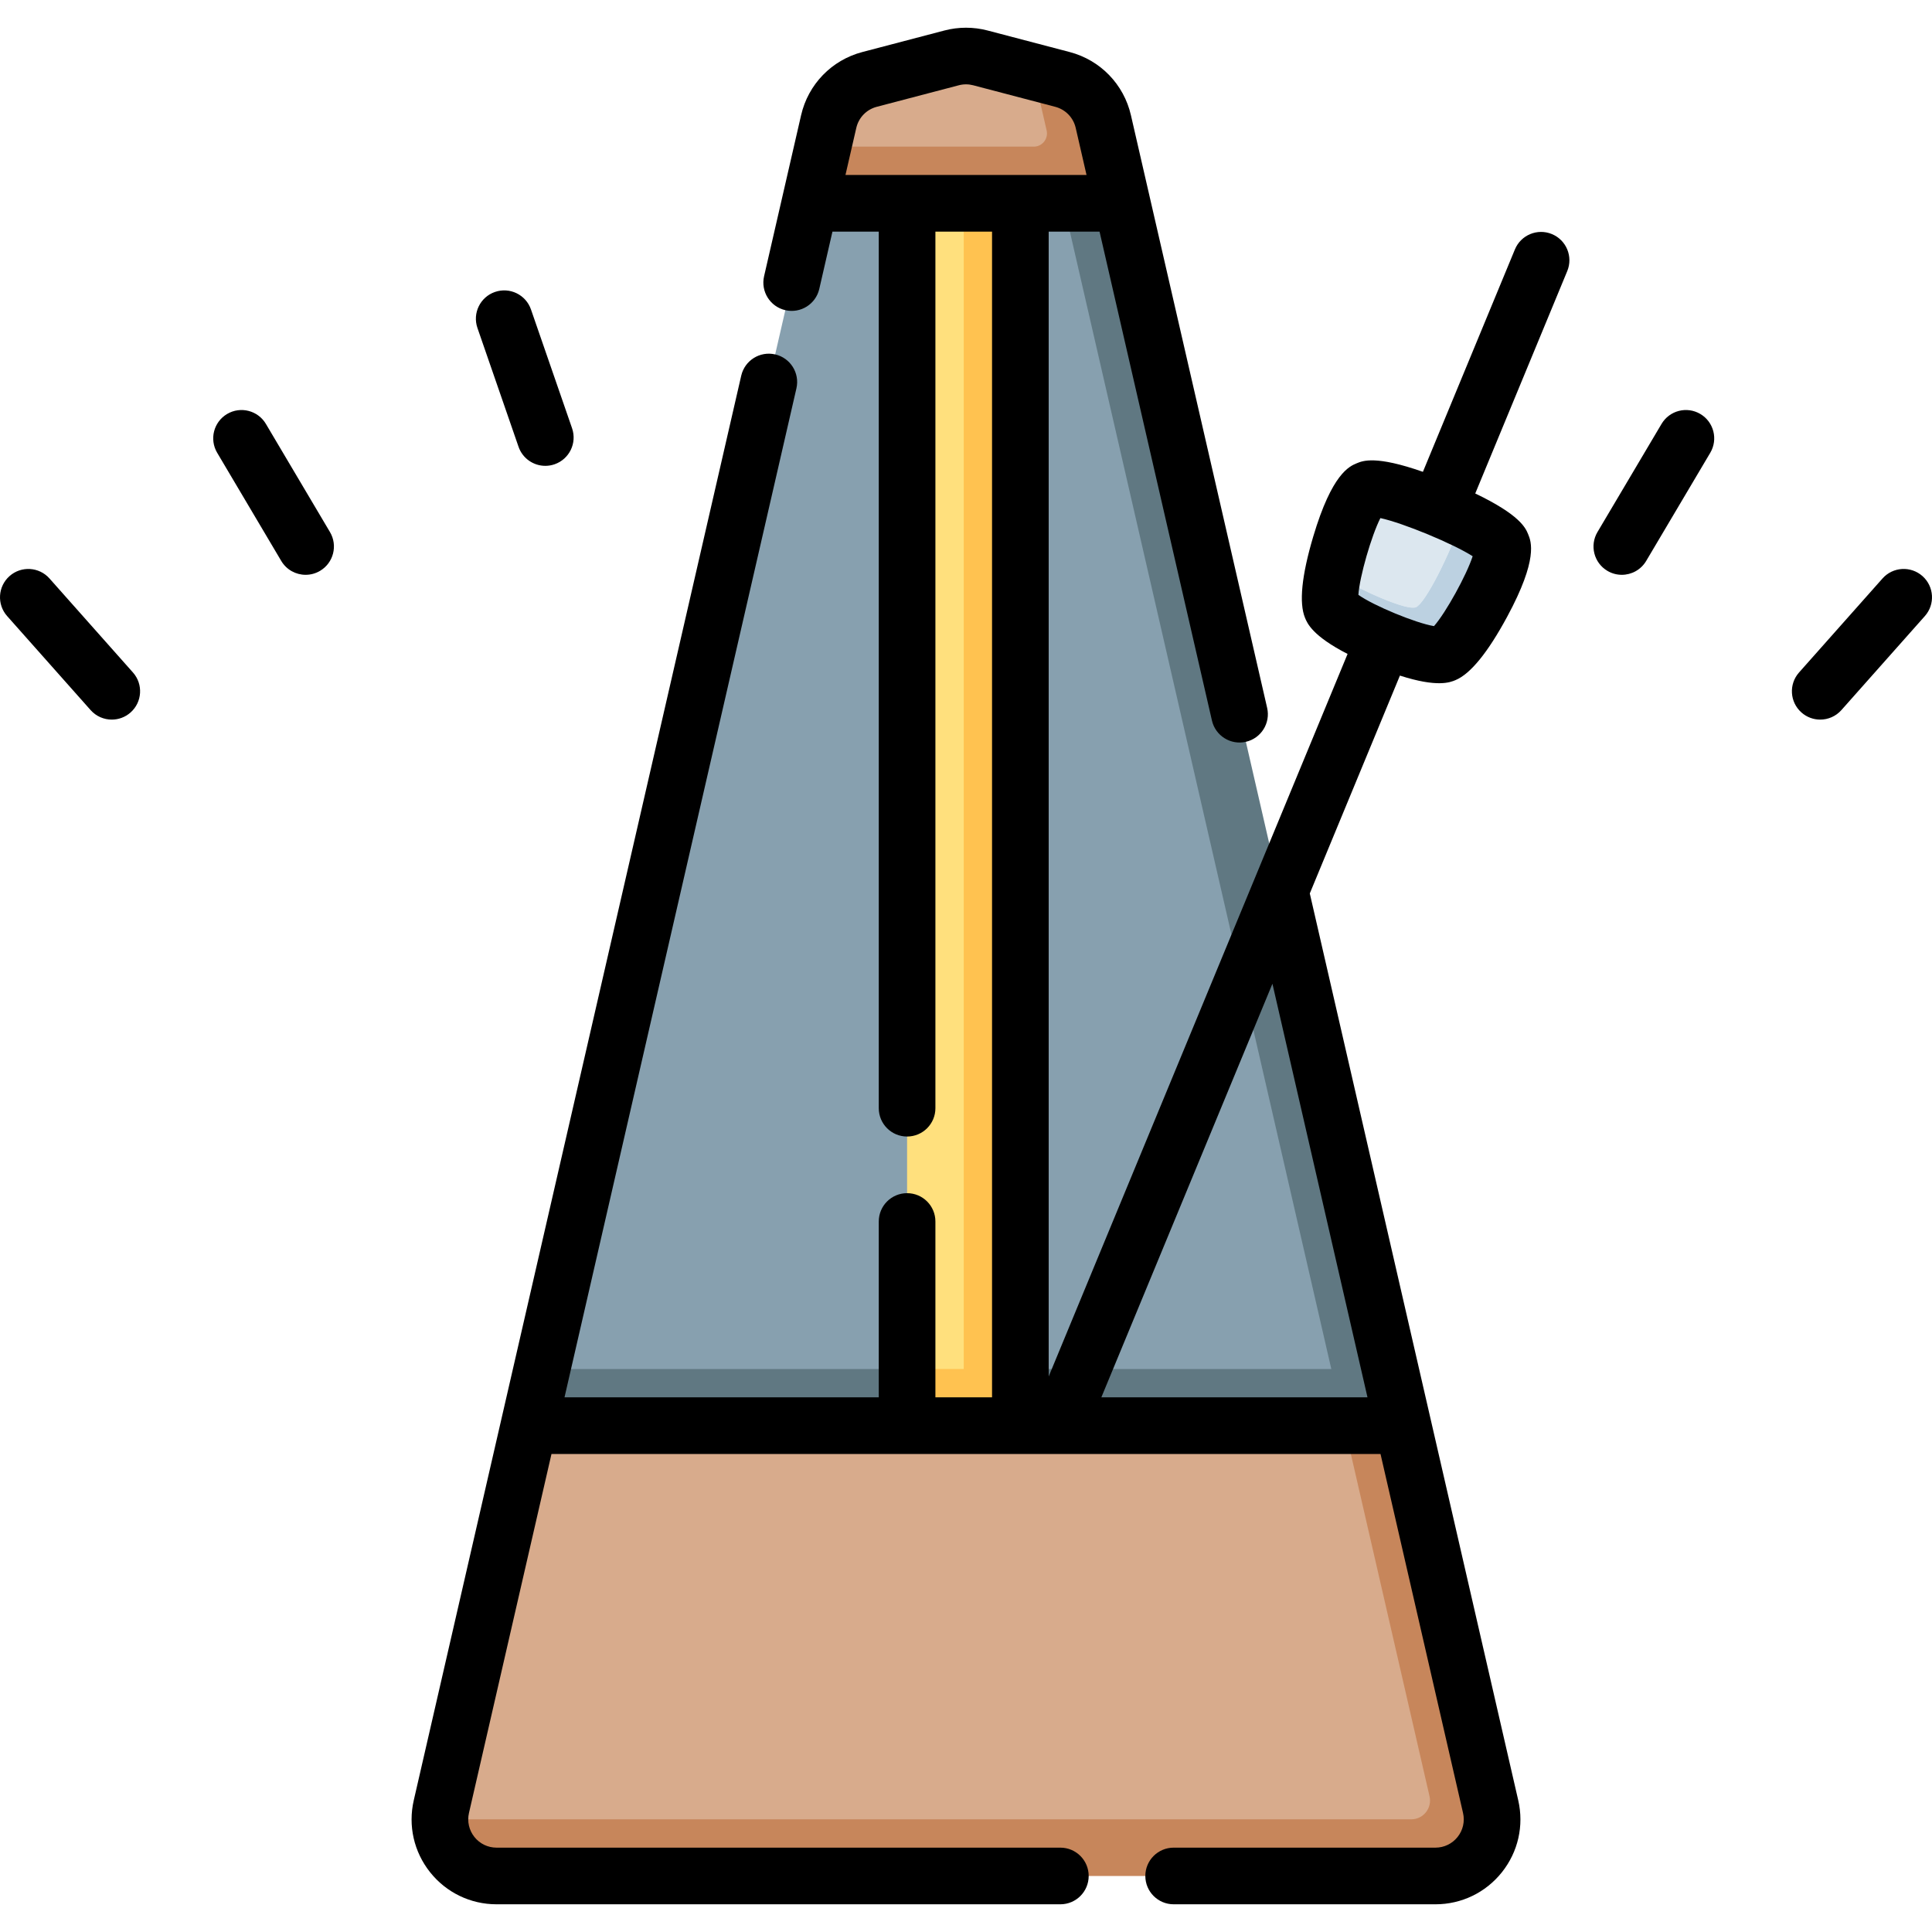
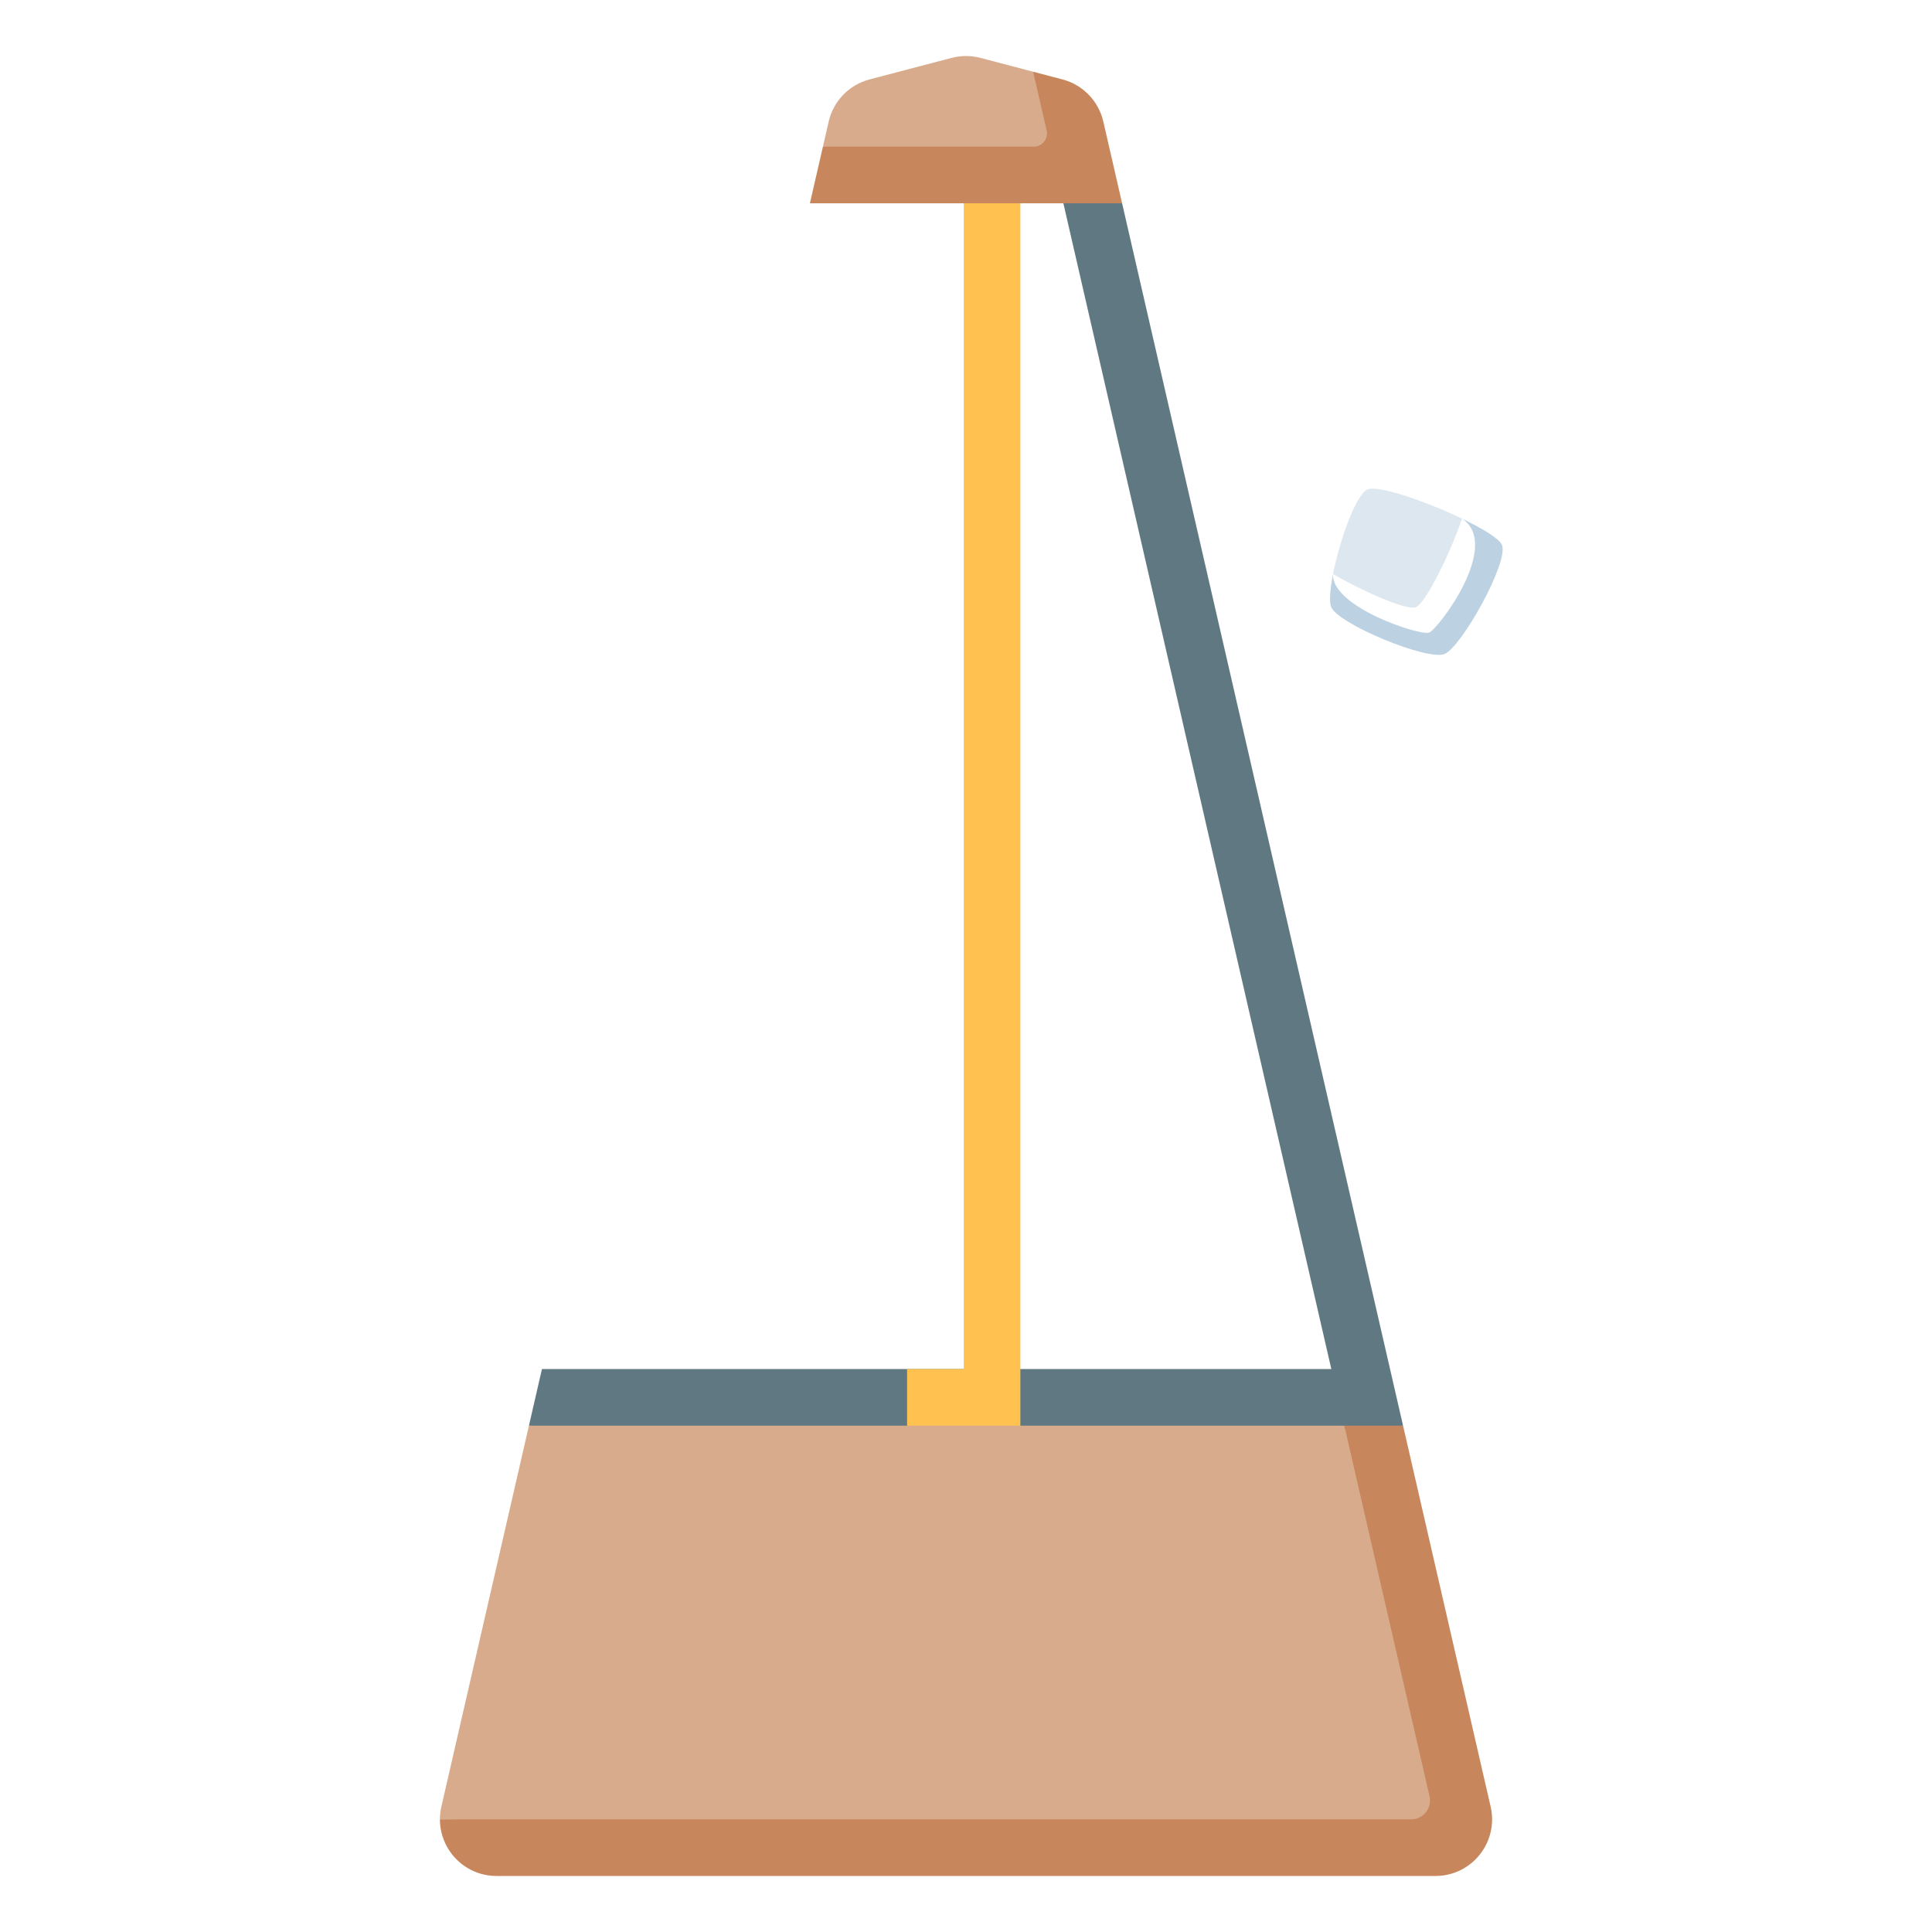
<svg xmlns="http://www.w3.org/2000/svg" id="Capa_1" enable-background="new 0 0 511.654 511.654" height="512" viewBox="0 0 511.654 511.654" width="512">
  <g>
    <g>
-       <path d="m280.593 49.395-66.105 4.442-70.961 308.721 218.171 7.5z" fill="#87a0af" />
      <path d="m297.167 53.837-16.574-4.442 71.982 313.163h-209.048l-3.447 15 115.92 7 115.575-7z" fill="#607882" />
-       <path d="m255.223 46.837h-15v315.721l22 7z" fill="#ffe07d" />
      <path d="m255.223 46.837v315.721h-15v17h30v-332.721z" fill="#ffc250" />
      <path d="m387.586 482.722-31.563-105.163h-85.799-30-100.144l-23.192 100.898c-.26 1.132-.379 2.256-.381 3.36l266.226 7c3.2-.001 5.57-2.976 4.853-6.095z" fill="#d8ab8c" />
      <path d="m371.575 377.558h-15.552l22.563 98.163c.717 3.119-1.652 6.094-4.853 6.094h-257.226c-.016 8.064 6.52 15 15 15h248.641c9.641 0 16.779-8.964 14.619-18.36z" fill="#c7865b" />
      <path d="m252.015 15.329-21.73 5.703c-5.402 1.418-9.571 5.717-10.823 11.16l-1.527 6.645 69.231 7-13.561-26.843-13.967-3.666c-2.498-.655-5.124-.655-7.623.001z" fill="#d8ab8c" />
      <path d="m292.191 32.192c-1.251-5.443-5.42-9.742-10.822-11.16l-7.763-2.038 3.576 15.559c.504 2.192-1.161 4.284-3.411 4.284h-55.835l-3.448 15h82.679z" fill="#c7865b" />
      <path d="m374.978 160.816c2.493-1.034 9.039-14.062 12.208-23.47-9.439-4.527-22.143-8.917-24.99-7.736-3.109 1.29-7.411 13.499-9.164 22.422 8.418 4.85 19.666 9.729 21.946 8.784z" fill="#dce7ef" />
      <g fill="#bcd1e1">
        <path d="m382.57 173.196c4.505-1.868 17.059-24.369 15.191-28.874-.688-1.658-5.079-4.341-10.575-6.977 10.575 6.977-6.204 29.145-8.697 30.179-2.28.945-25.939-6.747-25.457-15.493-.787 4.005-1.062 7.35-.483 8.746 1.869 4.505 25.516 14.288 30.021 12.419z" />
-         <path d="m378.489 167.525c2.493-1.034 19.272-23.202 8.697-30.179-3.169 9.409-9.715 22.436-12.208 23.47-2.28.945-13.528-3.934-21.946-8.784-.483 8.746 23.177 16.438 25.457 15.493z" />
      </g>
    </g>
    <g>
-       <path d="m380.148 504.316h-69.329c-4.143 0-7.5-3.357-7.5-7.5s3.357-7.5 7.5-7.5h69.329c2.298 0 4.436-1.031 5.867-2.828 1.432-1.798 1.957-4.113 1.442-6.353l-21.854-95.077h-219.552l-21.854 95.077c-.515 2.239.011 4.555 1.442 6.353 1.432 1.797 3.569 2.828 5.867 2.828h149.312c4.143 0 7.5 3.357 7.5 7.5s-3.357 7.5-7.5 7.5h-149.311c-6.893 0-13.308-3.093-17.602-8.484-4.294-5.393-5.871-12.338-4.327-19.056l86.722-377.29c.928-4.037 4.953-6.556 8.989-5.63 4.037.928 6.558 4.953 5.63 8.989l-61.42 267.213h83.225v-46.57c0-4.143 3.357-7.5 7.5-7.5s7.5 3.357 7.5 7.5v46.57h15v-308.721h-15v232.151c0 4.143-3.357 7.5-7.5 7.5s-7.5-3.357-7.5-7.5v-232.151h-12.265l-3.488 15.178c-.928 4.037-4.953 6.558-8.989 5.63-4.037-.928-6.558-4.953-5.63-8.989l9.802-42.643c1.883-8.19 8.101-14.604 16.229-16.735l21.729-5.702c3.738-.982 7.692-.982 11.433 0l21.729 5.703c8.127 2.131 14.345 8.544 16.228 16.734l36.076 156.952c.928 4.036-1.593 8.062-5.63 8.989-4.029.927-8.062-1.593-8.989-5.63l-29.765-129.487h-13.471v303.199l79.156-191.353c-9.277-4.757-10.671-8.116-11.259-9.532-1.643-3.962-.911-11.224 2.173-21.586 4.957-16.655 9.561-18.566 11.527-19.383 1.604-.664 5.052-2.095 17.51 2.271l24.364-58.899c1.583-3.827 5.966-5.647 9.798-4.063 3.827 1.584 5.646 5.97 4.063 9.798l-24.365 58.898c11.902 5.712 13.332 9.159 13.997 10.762.815 1.966 2.725 6.57-5.534 21.862-5.138 9.514-9.75 15.17-13.711 16.812-1.416.587-4.773 1.981-14.703-1.206l-23.866 57.694 55.202 240.164c1.544 6.718-.033 13.663-4.327 19.056-4.293 5.392-10.708 8.485-17.6 8.485zm-88.476-134.258h70.483l-25.175-109.529zm68.071-212.526c3.964 2.846 15.211 7.498 20.027 8.284 3.159-3.591 8.634-13.552 10.236-18.506-5.192-3.334-18.406-8.8-24.436-10.107-2.363 4.638-5.525 15.555-5.827 20.329zm-135.836-111.195h63.84l-2.865-12.465c-.628-2.733-2.703-4.874-5.415-5.585l-21.732-5.704c-1.248-.326-2.567-.328-3.813 0l-21.731 5.703c-2.714.712-4.789 2.853-5.417 5.586zm258.143 144.237c-1.771 0-3.548-.623-4.977-1.892-3.098-2.75-3.379-7.49-.629-10.588l22.102-24.895c2.748-3.098 7.488-3.381 10.588-.629 3.098 2.75 3.379 7.49.629 10.588l-22.102 24.895c-1.481 1.67-3.542 2.521-5.611 2.521zm-452.445 0c-2.069 0-4.13-.852-5.611-2.521l-22.102-24.894c-2.75-3.098-2.469-7.838.629-10.588 3.1-2.751 7.84-2.468 10.588.629l22.102 24.895c2.75 3.098 2.469 7.838-.629 10.588-1.43 1.268-3.207 1.891-4.977 1.891zm399.899-38.345c-1.3 0-2.617-.338-3.816-1.049-3.563-2.111-4.74-6.712-2.629-10.275l16.969-28.641c2.111-3.563 6.714-4.741 10.275-2.629 3.563 2.111 4.74 6.712 2.629 10.275l-16.969 28.641c-1.4 2.365-3.897 3.678-6.459 3.678zm-348.562 0c-2.562 0-5.059-1.313-6.46-3.678l-16.966-28.641c-2.111-3.563-.935-8.164 2.629-10.275 3.563-2.108 8.165-.934 10.275 2.631l16.968 28.64c2.111 3.564.935 8.165-2.629 10.275-1.199.71-2.517 1.048-3.817 1.048zm63.473-28.858c-3.108 0-6.015-1.947-7.088-5.05l-10.884-31.46c-1.354-3.915.722-8.186 4.636-9.54 3.918-1.355 8.187.723 9.54 4.636l10.884 31.46c1.354 3.915-.722 8.186-4.636 9.54-.811.281-1.638.414-2.452.414z" />
-     </g>
+       </g>
  </g>
</svg>